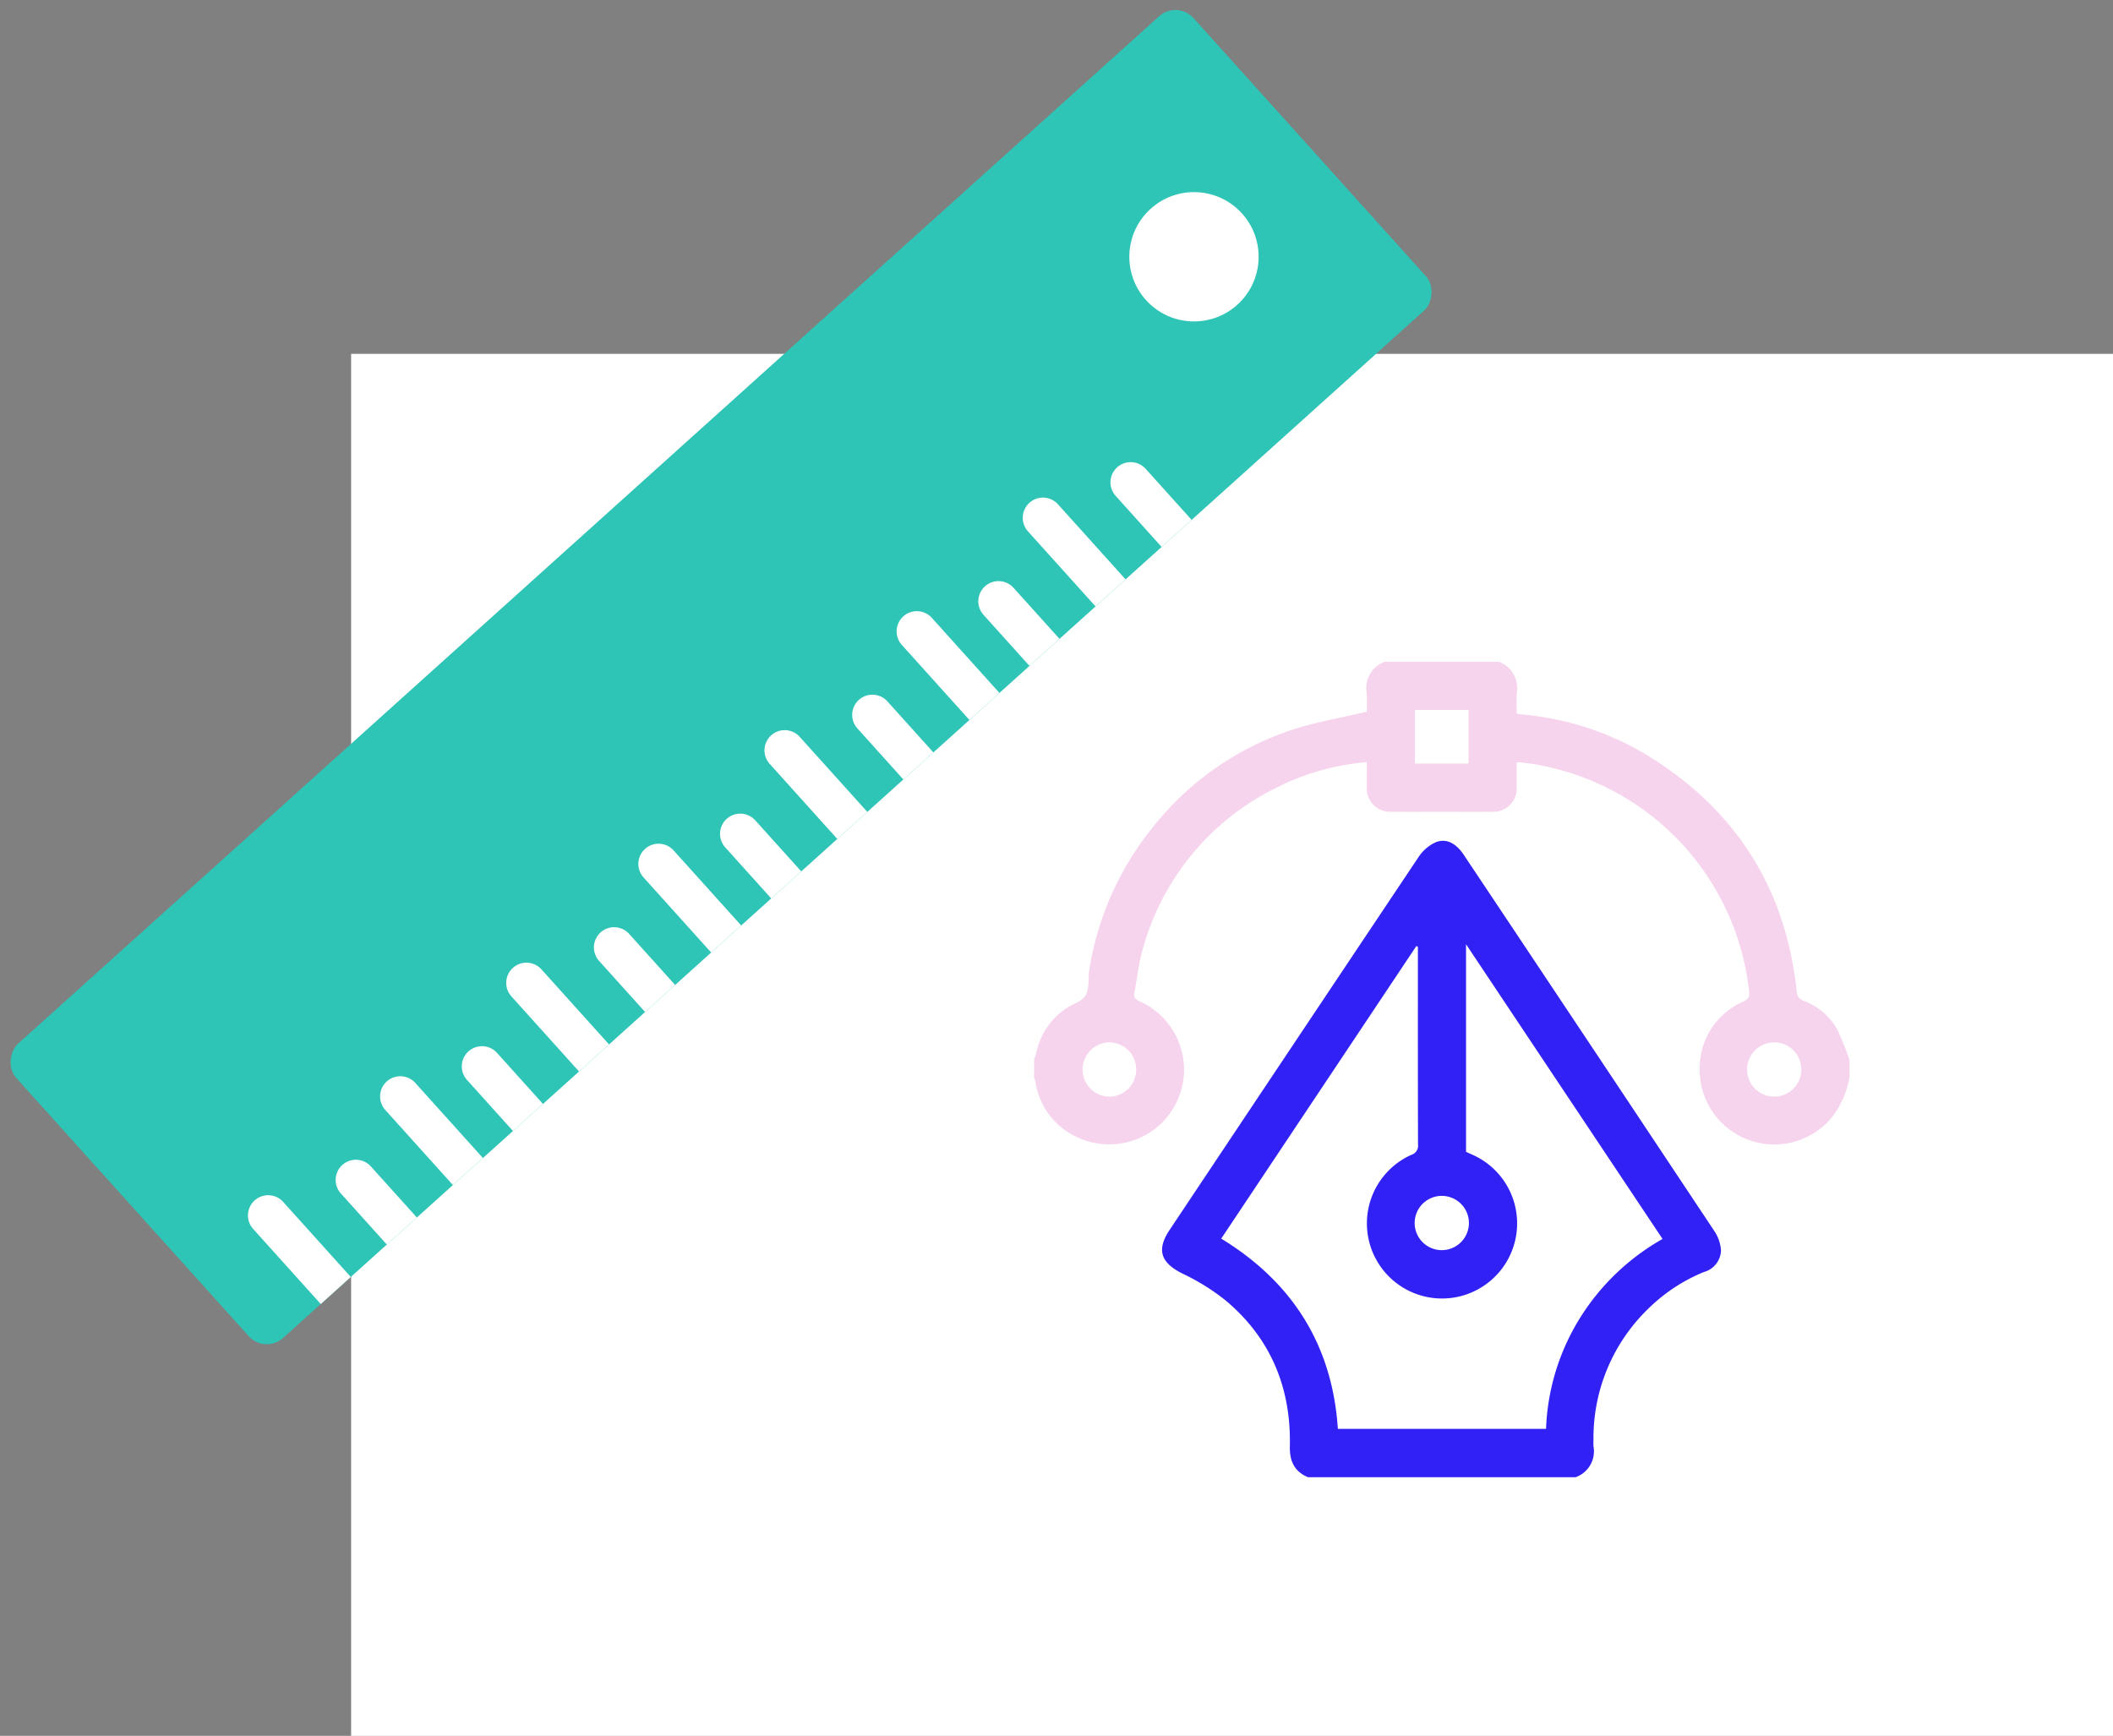
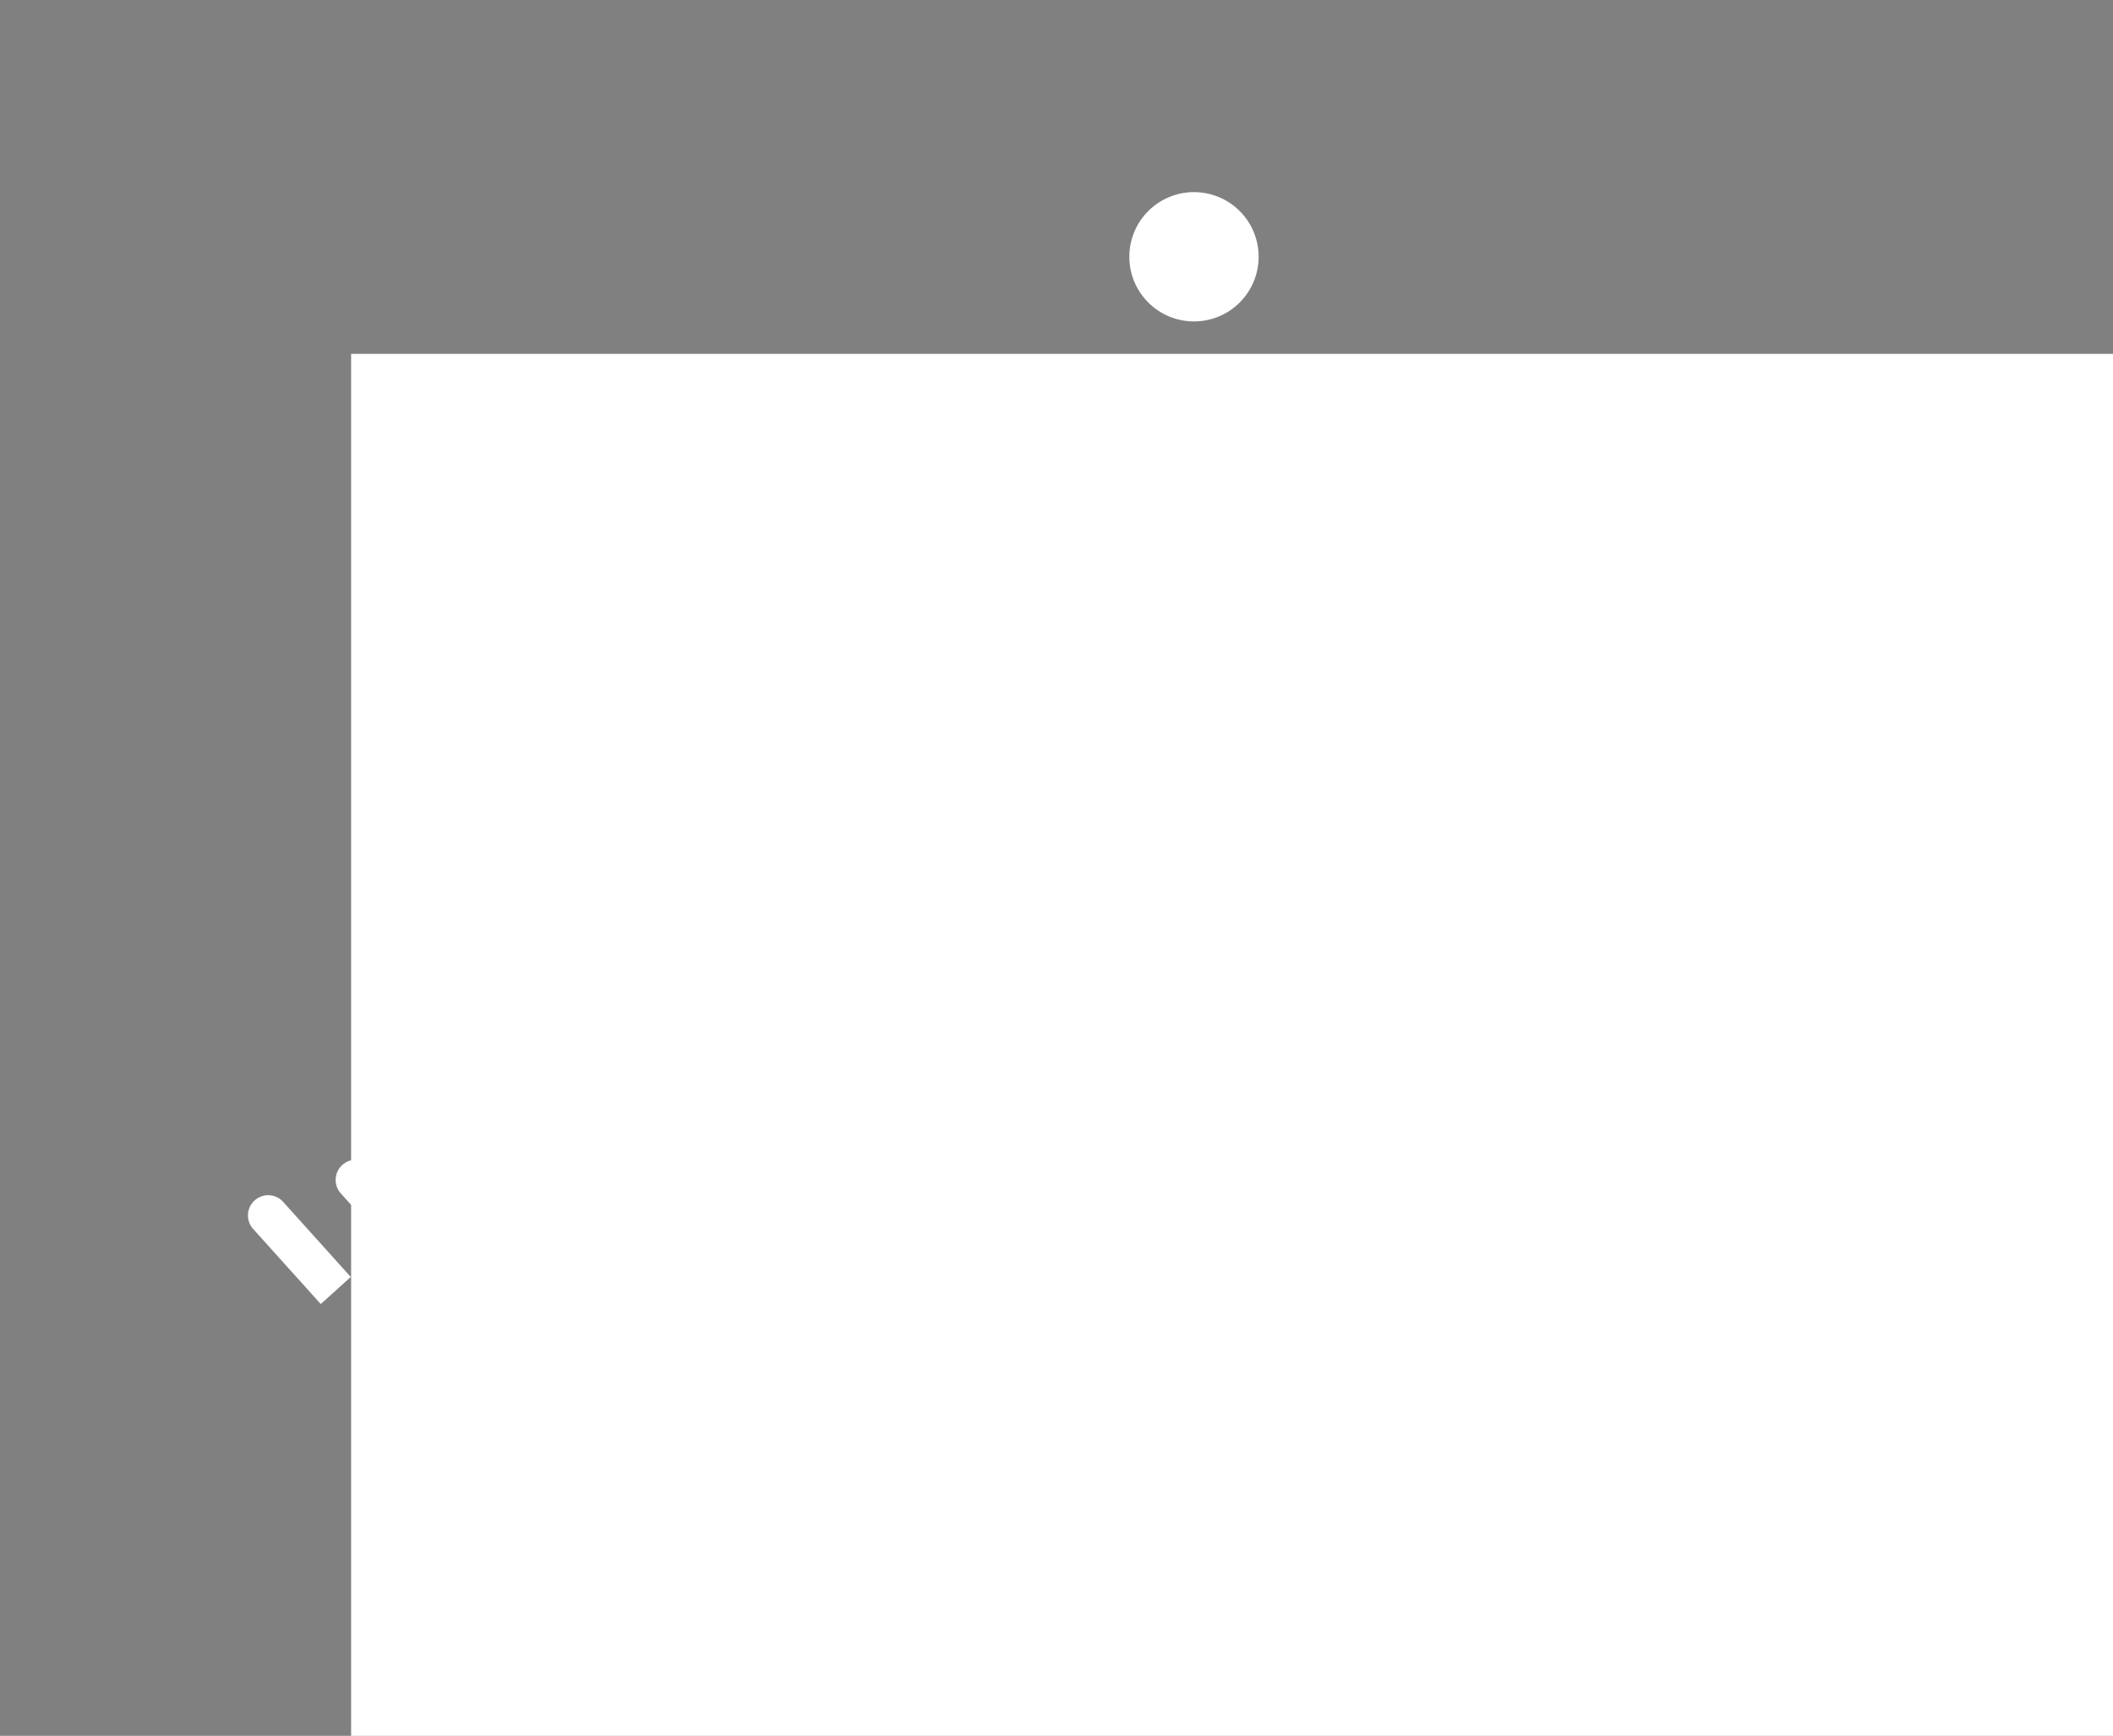
<svg xmlns="http://www.w3.org/2000/svg" width="261.444" height="214.782" viewBox="0 0 261.444 214.782">
  <rect x="0" y="0" width="261.444" height="214.782" fill="#808080" stroke="none" />
  <defs>
    <clipPath id="clip-path">
-       <rect id="Rectangle_177" data-name="Rectangle 177" width="101" height="101" fill="#282e68" />
-     </clipPath>
+       </clipPath>
  </defs>
  <g id="Groupe_245" data-name="Groupe 245" transform="translate(-491.056 -1121.218)">
    <rect id="_50A408B7-15B4-42CD-AF14-CF3C6B49B977" data-name="50A408B7-15B4-42CD-AF14-CF3C6B49B977" width="171" height="218" transform="translate(752.5 1165) rotate(90)" fill="#fff" />
    <g id="Groupe_217" data-name="Groupe 217" transform="translate(-648.405 678.386) rotate(-42)">
      <g id="Groupe_216" data-name="Groupe 216">
-         <rect id="Rectangle_134" data-name="Rectangle 134" width="49" height="196" rx="3" transform="translate(658.716 1189) rotate(90)" fill="#2ec4b6" />
        <circle id="Ellipse_7" data-name="Ellipse 7" cx="8" cy="8" r="8" transform="translate(631 1206)" fill="#fff" />
      </g>
      <g id="Groupe_215" data-name="Groupe 215">
        <path id="Rectangle_135" data-name="Rectangle 135" d="M2.5,0H15a0,0,0,0,1,0,0V5a0,0,0,0,1,0,0H2.5A2.5,2.5,0,0,1,0,2.5v0A2.5,2.5,0,0,1,2.5,0Z" transform="translate(477 1223) rotate(90)" fill="#fff" />
-         <path id="Rectangle_146" data-name="Rectangle 146" d="M2.5,0H15a0,0,0,0,1,0,0V5a0,0,0,0,1,0,0H2.5A2.5,2.5,0,0,1,0,2.5v0A2.5,2.5,0,0,1,2.5,0Z" transform="translate(542 1223) rotate(90)" fill="#fff" />
        <path id="Rectangle_152" data-name="Rectangle 152" d="M2.5,0H15a0,0,0,0,1,0,0V5a0,0,0,0,1,0,0H2.5A2.5,2.5,0,0,1,0,2.5v0A2.5,2.5,0,0,1,2.5,0Z" transform="translate(606 1223) rotate(90)" fill="#fff" />
        <path id="Rectangle_137" data-name="Rectangle 137" d="M2.5,0H15a0,0,0,0,1,0,0V5a0,0,0,0,1,0,0H2.5A2.5,2.5,0,0,1,0,2.5v0A2.5,2.5,0,0,1,2.5,0Z" transform="translate(499 1223) rotate(90)" fill="#fff" />
        <path id="Rectangle_144" data-name="Rectangle 144" d="M2.5,0H15a0,0,0,0,1,0,0V5a0,0,0,0,1,0,0H2.5A2.5,2.5,0,0,1,0,2.5v0A2.5,2.5,0,0,1,2.5,0Z" transform="translate(563 1223) rotate(90)" fill="#fff" />
        <path id="Rectangle_139" data-name="Rectangle 139" d="M2.5,0H15a0,0,0,0,1,0,0V5a0,0,0,0,1,0,0H2.5A2.5,2.5,0,0,1,0,2.5v0A2.5,2.5,0,0,1,2.5,0Z" transform="translate(520 1223) rotate(90)" fill="#fff" />
        <path id="Rectangle_142" data-name="Rectangle 142" d="M2.5,0H15a0,0,0,0,1,0,0V5a0,0,0,0,1,0,0H2.5A2.5,2.5,0,0,1,0,2.5v0A2.5,2.5,0,0,1,2.5,0Z" transform="translate(585 1223) rotate(90)" fill="#fff" />
        <path id="Rectangle_136" data-name="Rectangle 136" d="M2.5,0H11a0,0,0,0,1,0,0V5a0,0,0,0,1,0,0H2.5A2.5,2.5,0,0,1,0,2.5v0A2.5,2.5,0,0,1,2.5,0Z" transform="translate(488 1227) rotate(90)" fill="#fff" />
-         <path id="Rectangle_145" data-name="Rectangle 145" d="M2.5,0H11a0,0,0,0,1,0,0V5a0,0,0,0,1,0,0H2.5A2.5,2.5,0,0,1,0,2.5v0A2.5,2.5,0,0,1,2.5,0Z" transform="translate(552 1227) rotate(90)" fill="#fff" />
        <path id="Rectangle_151" data-name="Rectangle 151" d="M2.5,0H11a0,0,0,0,1,0,0V5a0,0,0,0,1,0,0H2.5A2.5,2.5,0,0,1,0,2.5v0A2.5,2.5,0,0,1,2.5,0Z" transform="translate(617 1227) rotate(90)" fill="#fff" />
        <path id="Rectangle_138" data-name="Rectangle 138" d="M2.5,0H11a0,0,0,0,1,0,0V5a0,0,0,0,1,0,0H2.5A2.5,2.5,0,0,1,0,2.5v0A2.5,2.5,0,0,1,2.5,0Z" transform="translate(509 1227) rotate(90)" fill="#fff" />
        <path id="Rectangle_143" data-name="Rectangle 143" d="M2.5,0H11a0,0,0,0,1,0,0V5a0,0,0,0,1,0,0H2.5A2.5,2.5,0,0,1,0,2.5v0A2.5,2.5,0,0,1,2.5,0Z" transform="translate(574 1227) rotate(90)" fill="#fff" />
        <path id="Rectangle_140" data-name="Rectangle 140" d="M2.5,0H11a0,0,0,0,1,0,0V5a0,0,0,0,1,0,0H2.5A2.5,2.5,0,0,1,0,2.5v0A2.5,2.5,0,0,1,2.5,0Z" transform="translate(531 1227) rotate(90)" fill="#fff" />
        <path id="Rectangle_141" data-name="Rectangle 141" d="M2.5,0H11a0,0,0,0,1,0,0V5a0,0,0,0,1,0,0H2.5A2.5,2.5,0,0,1,0,2.5v0A2.5,2.5,0,0,1,2.5,0Z" transform="translate(595 1227) rotate(90)" fill="#fff" />
      </g>
    </g>
    <g id="Groupe_244" data-name="Groupe 244" transform="translate(619 1203.281)">
      <g id="Groupe_243" data-name="Groupe 243" transform="translate(0 -0.281)" clip-path="url(#clip-path)">
        <path id="Tracé_357" data-name="Tracé 357" d="M98.444,191.122c-1.7-.716-2.283-2.006-2.243-3.826.16-7.245-2.371-13.382-7.967-18.064a27.144,27.144,0,0,0-5.321-3.308c-2.686-1.341-3.241-2.924-1.595-5.393q15.4-23.1,30.825-46.173a5.053,5.053,0,0,1,2.092-1.793c1.3-.543,2.524.109,3.473,1.531q6.177,9.251,12.342,18.509,9.337,14.005,18.651,28.026a4.877,4.877,0,0,1,.845,2.433,2.863,2.863,0,0,1-2.122,2.669,21.325,21.325,0,0,0-6.861,4.523,22.235,22.235,0,0,0-6.794,16.254,7.046,7.046,0,0,0,0,.788,3.393,3.393,0,0,1-2.223,3.826Zm13.6-65.659-.2-.053L87.709,161.6c8.873,5.425,13.751,13.242,14.434,23.542H127.9a27.874,27.874,0,0,1,4.143-13.63,28.608,28.608,0,0,1,10.273-9.87L118,125.176v25.682c.217.1.424.2.633.292a9.293,9.293,0,1,1-7.407.086,1.186,1.186,0,0,0,.834-1.3c-.024-7.88-.015-15.76-.015-23.641Zm6.313,34.236a3.357,3.357,0,0,0-6.713-.107,3.357,3.357,0,1,0,6.713.107" transform="translate(-64.55 -90.122)" fill="#3121f5" />
-         <path id="Tracé_358" data-name="Tracé 358" d="M100.892,51.432a11.215,11.215,0,0,1-2.138,4.886A9.235,9.235,0,0,1,82.36,50.243a8.945,8.945,0,0,1,5.36-8.183c.584-.287.838-.537.759-1.227A31.995,31.995,0,0,0,60.318,12.454a5.884,5.884,0,0,0-.6,0c0,.992.01,1.97,0,2.947a2.9,2.9,0,0,1-3.115,3.15q-6.157.03-12.313,0A2.9,2.9,0,0,1,41.173,15.4c-.014-.977,0-1.955,0-2.984a30.094,30.094,0,0,0-11.2,3.171A31.531,31.531,0,0,0,13.459,35.531c-.511,1.752-.69,3.6-1.044,5.4-.118.6.142.847.669,1.086A9.25,9.25,0,0,1,5.732,58.992a8.974,8.974,0,0,1-5.575-7.1A2.91,2.91,0,0,0,0,51.432V49.264c.109-.374.233-.745.326-1.124a8.912,8.912,0,0,1,3.515-5.179c.826-.6,2.061-.9,2.529-1.68.506-.846.29-2.105.465-3.172A37.184,37.184,0,0,1,14.9,20.215,36.414,36.414,0,0,1,32.168,8.337c2.883-.921,5.9-1.432,9-2.165,0-.631.061-1.481-.012-2.32A3.484,3.484,0,0,1,43.352,0H57.54a3.485,3.485,0,0,1,2.194,3.852c-.073.839-.013,1.689-.013,2.563.29.045.477.084.667.1a36.079,36.079,0,0,1,15.485,5.042c10.936,6.715,17.165,16.477,18.5,29.285a1.192,1.192,0,0,0,.886,1.111,7.957,7.957,0,0,1,4.111,3.513,32.545,32.545,0,0,1,1.525,3.8ZM53.759,5.962H47.134V12.59h6.625ZM12.633,50.428a3.325,3.325,0,0,0-3.39-3.337A3.356,3.356,0,0,0,9.281,53.8a3.327,3.327,0,0,0,3.353-3.374M91.651,53.8a3.356,3.356,0,1,0-.14-6.711,3.356,3.356,0,0,0,.14,6.711" transform="translate(0 0.108)" fill="#f7d4ed" />
      </g>
    </g>
  </g>
</svg>